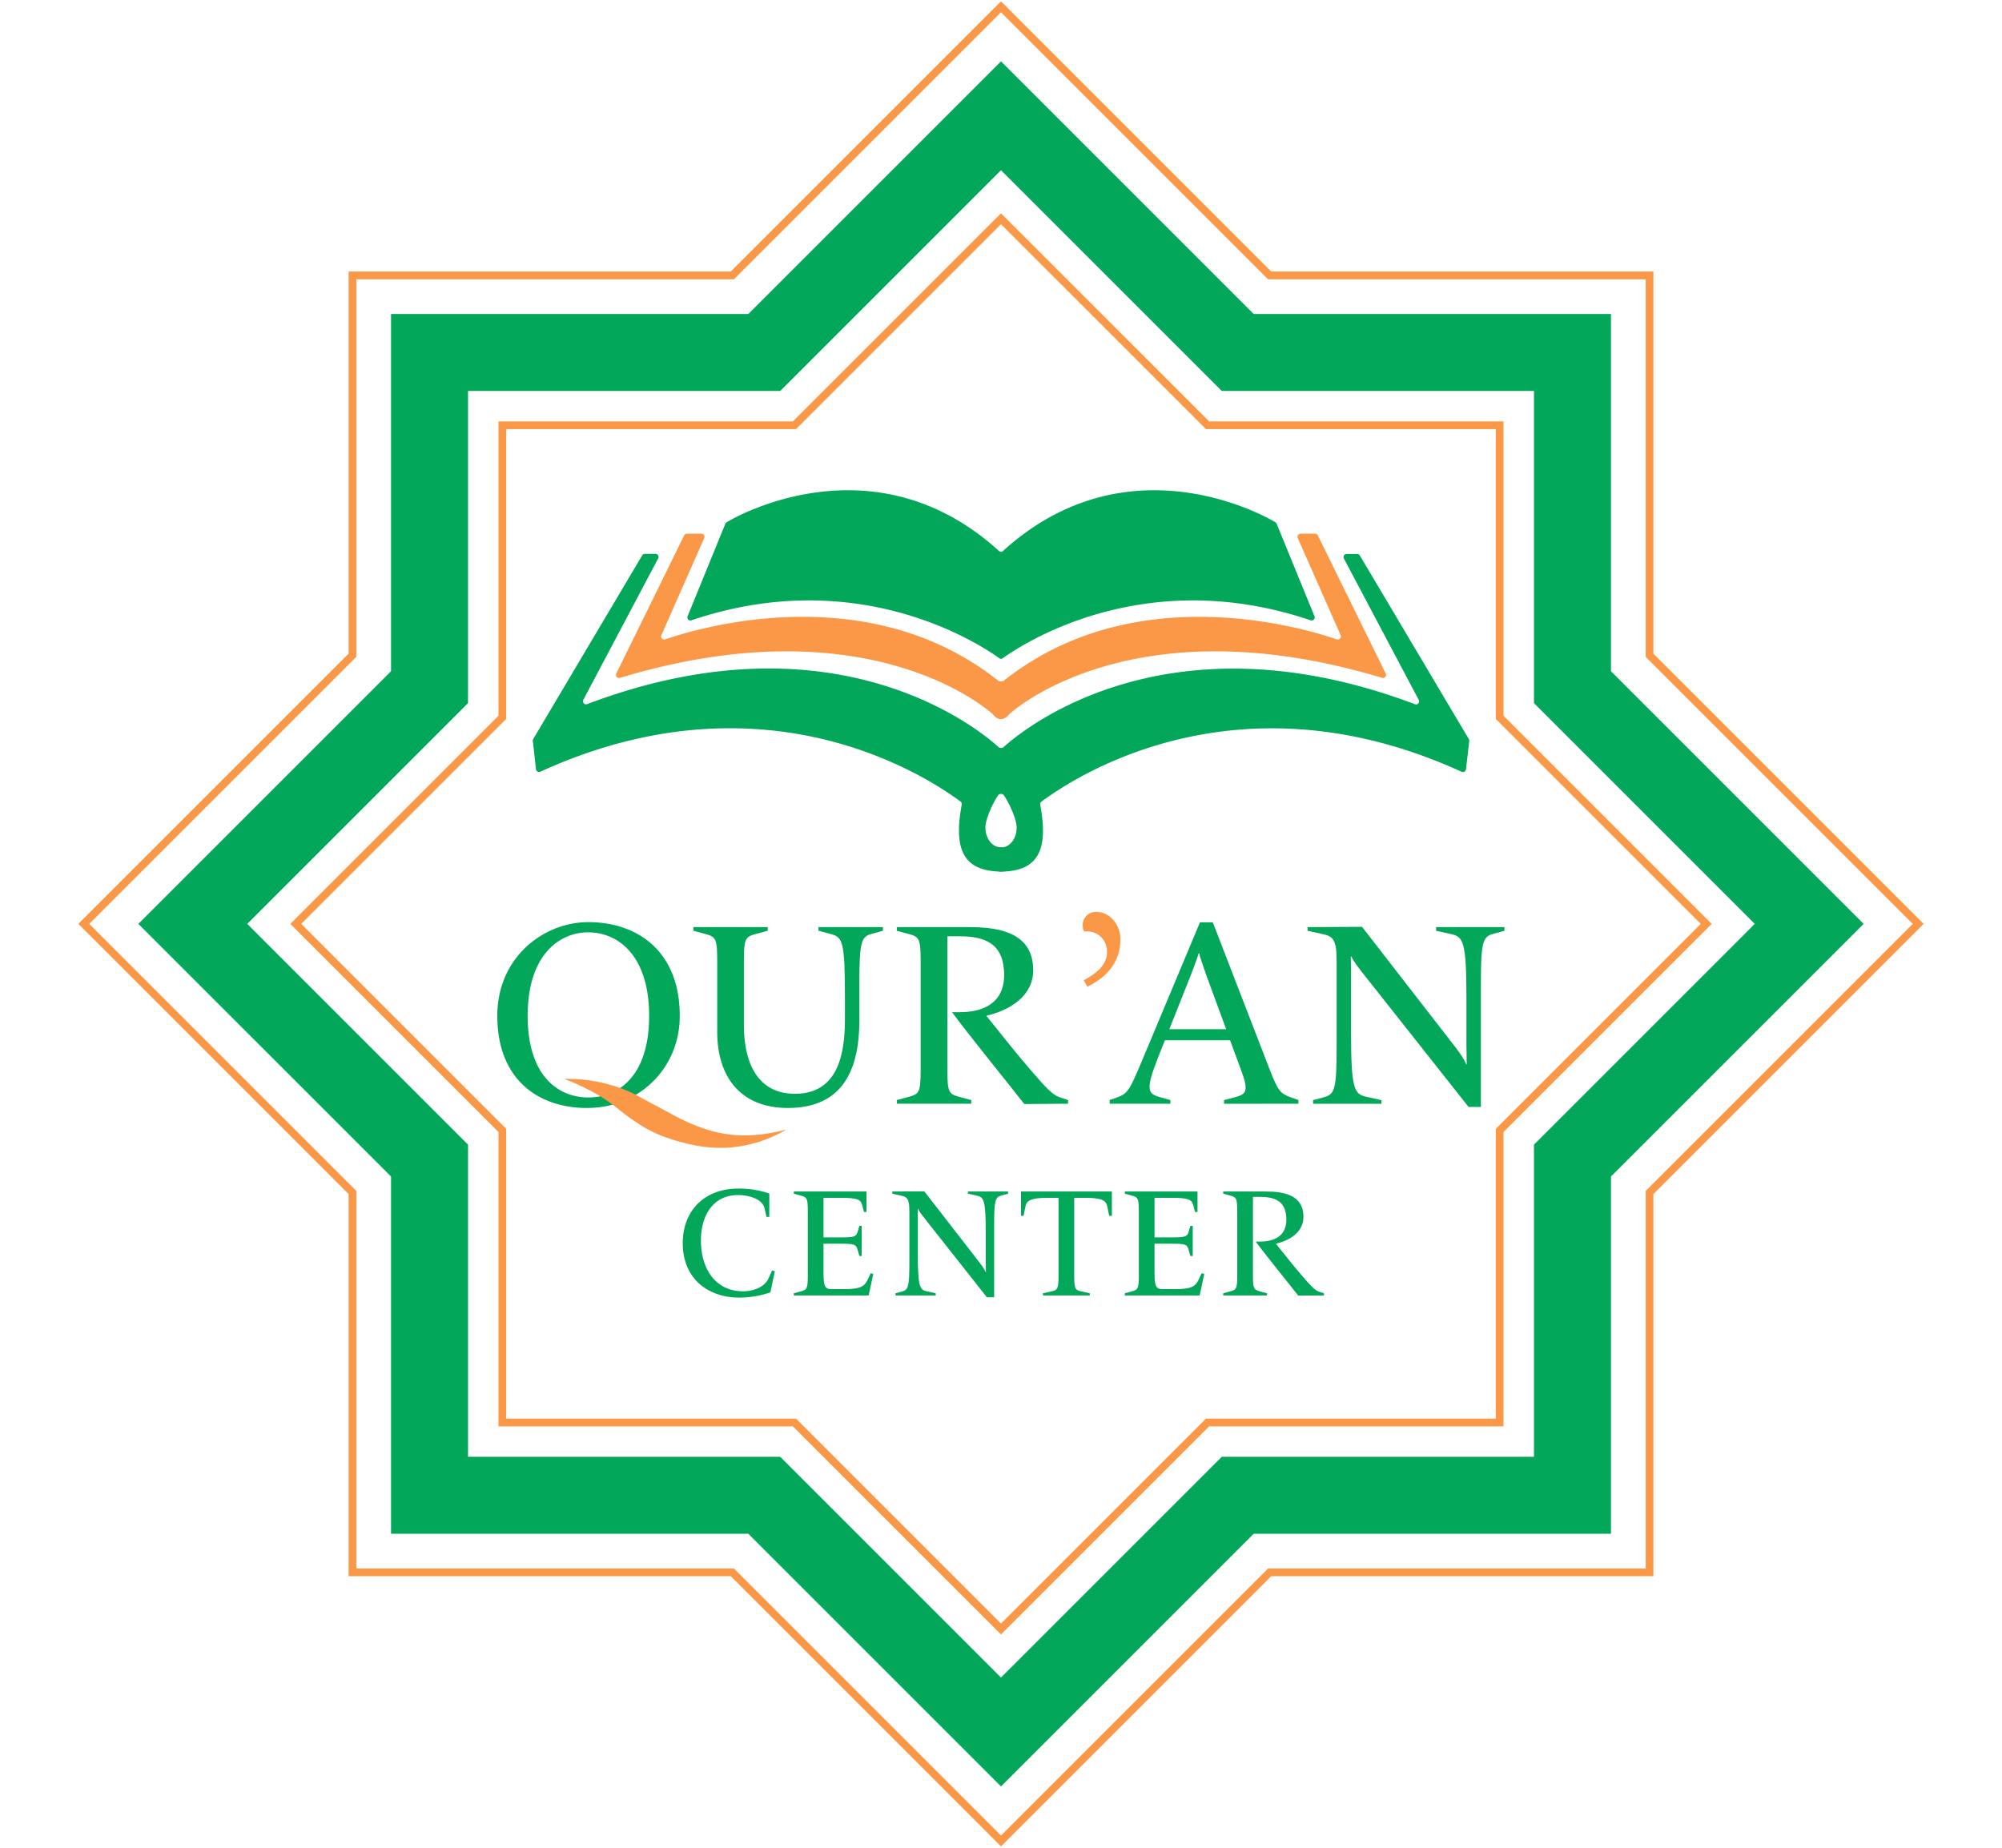
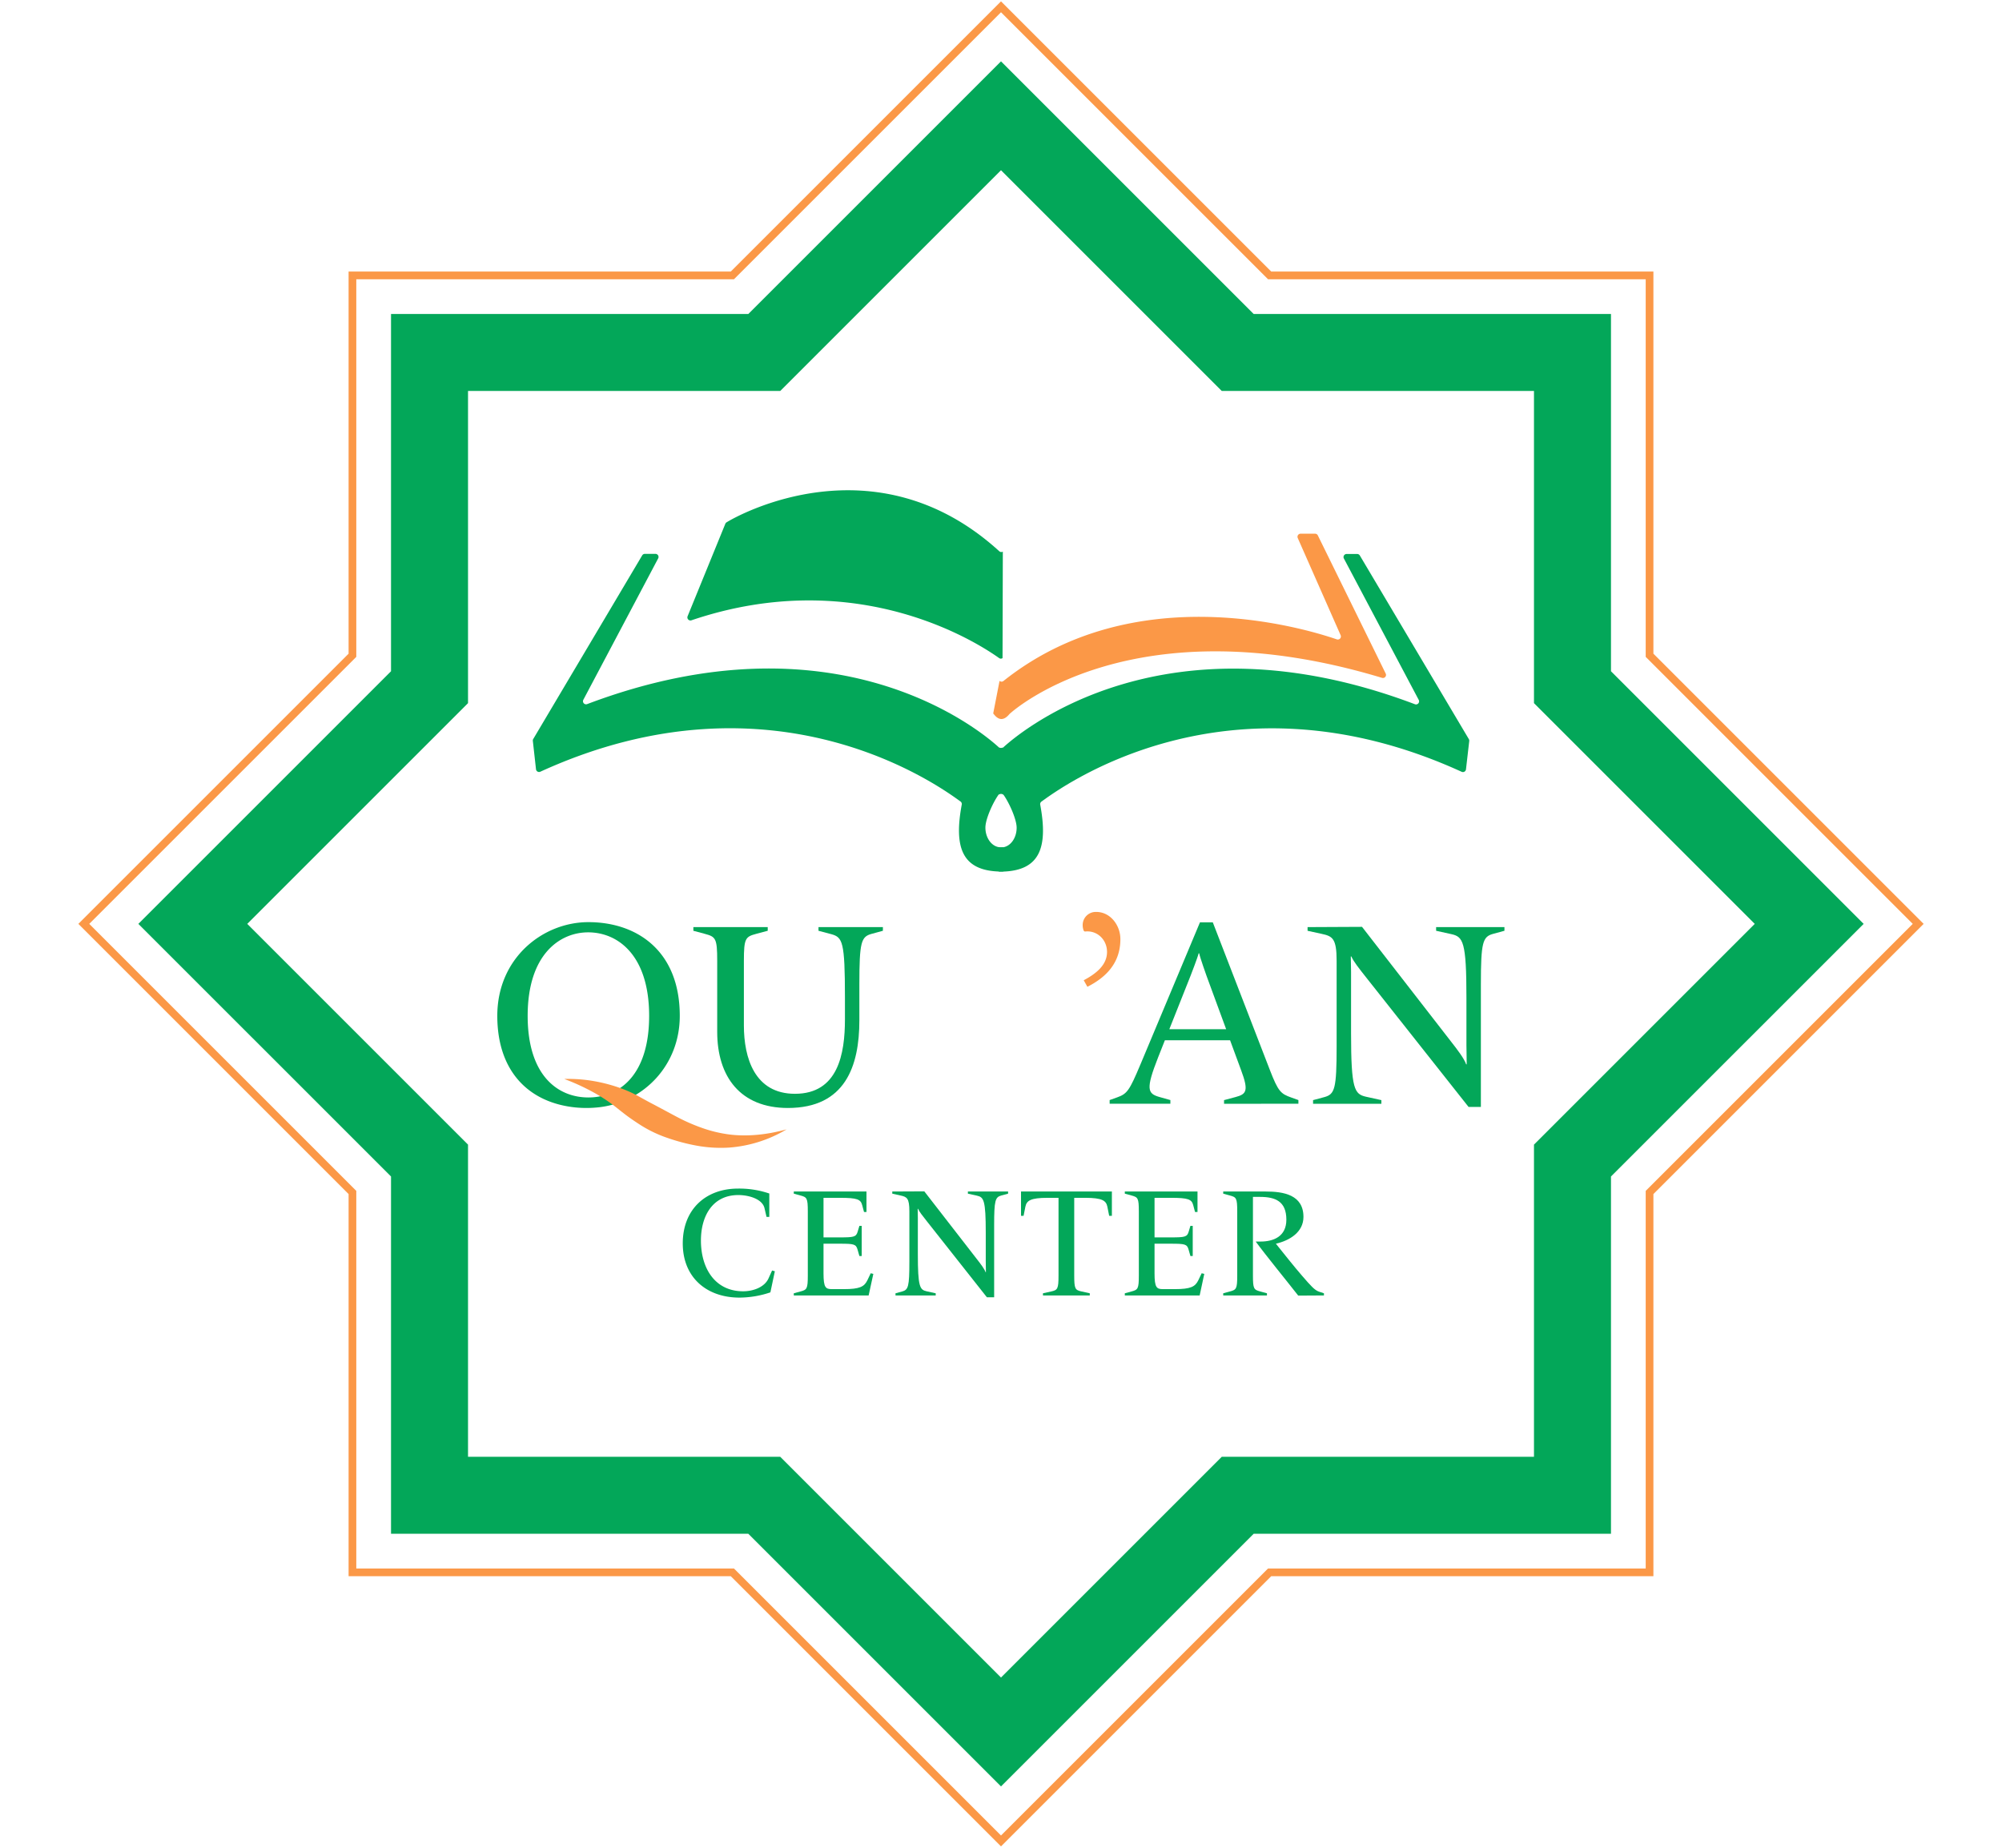
<svg xmlns="http://www.w3.org/2000/svg" id="QC" viewBox="0 0 1300 1200">
  <defs>
    <style>.cls-1{fill:#03a759;}.cls-2{fill:#fb9847;}.cls-3,.cls-4{fill:none;stroke-miterlimit:10;}.cls-3{stroke:#fb9847;stroke-width:5px;}.cls-4{stroke:#03a759;stroke-width:50px;}</style>
  </defs>
-   <path class="cls-1" d="M649.05,427.4a1.93,1.93,0,0,0,2.19,0c10.41-7.41,89.94-61.81,199.92-24.52a2,2,0,0,0,2.43-2.59L829,340.15a1.91,1.91,0,0,0-.77-.91c-7.77-4.88-97-54.28-177.12,18.76a2,2,0,0,1-2.31.25" />
  <path class="cls-1" d="M954.06,481.17l-2.13,18.54a2,2,0,0,1-2.77,1.54c-152.9-69.92-261.22,10.94-272.91,19.35a2,2,0,0,0-.78,2c5.29,28.34-.63,42.62-24.06,43.45-.46,0-.93,0-1.4,0h-1.43v0l.07-15.79a6.72,6.72,0,0,0,1.18.1h.33a6.56,6.56,0,0,0,1.18-.1c5-.74,8.82-6.15,8.82-12.72,0-5.1-4.32-15.19-8.22-20.93a3.05,3.05,0,0,0-.74-.74,2,2,0,0,0-1.2-.35,2,2,0,0,0-1.19.35l.13-30.2v-.21a1.88,1.88,0,0,0,1.07.42,1.81,1.81,0,0,0,1.06-.21,1.71,1.71,0,0,0,.4-.28c11.54-10.54,105.29-89.36,267.41-28a2,2,0,0,0,2.43-2.74l-48.69-92a2,2,0,0,1,1.72-2.87h7a2,2,0,0,1,1.68,1L953.79,480A2,2,0,0,1,954.06,481.17Z" />
  <path class="cls-2" d="M644.93,463.4a1.9,1.9,0,0,1,.4.4c3.29,4.3,6.66,4.12,10.1,0a1.29,1.29,0,0,1,.16-.17c2.91-2.66,81-72,241.93-23.38a2,2,0,0,0,2.33-2.73l-44.12-89.82a1.94,1.94,0,0,0-1.75-1.09h-9.52a2,2,0,0,0-1.79,2.75l27.91,63.26a2,2,0,0,1-2.42,2.64c-22.78-7.82-132.22-40.19-216.57,27a1.94,1.94,0,0,1-2.53-.08" />
  <path class="cls-1" d="M651,427.4a1.93,1.93,0,0,1-2.19,0c-10.42-7.41-89.94-61.81-199.92-24.52a2,2,0,0,1-2.43-2.59L471,340.15a1.91,1.91,0,0,1,.77-.91c7.77-4.88,97-54.28,177.12,18.76a1.93,1.93,0,0,0,2.3.25" />
  <path class="cls-1" d="M651.41,566v0H650c-.49,0-1,0-1.43,0-23.43-.83-29.35-15.11-24.06-43.45a2,2,0,0,0-.76-2c-11.69-8.41-120-89.27-272.93-19.35a2,2,0,0,1-2.76-1.54L346,481.17a1.87,1.87,0,0,1,.25-1.22L417,360.7a2,2,0,0,1,1.68-1h7a2,2,0,0,1,1.74,2.87l-48.68,92a2,2,0,0,0,2.42,2.74c162.13-61.36,255.88,17.46,267.4,28a1.47,1.47,0,0,0,.42.28,1.79,1.79,0,0,0,1.07.21,1.88,1.88,0,0,0,1.06-.42v.21l.13,30.2a2,2,0,0,0-1.2-.35,2,2,0,0,0-1.19.35,2.48,2.48,0,0,0-.74.74c-3.92,5.74-8.24,15.83-8.24,20.93,0,6.57,3.86,12,8.82,12.72a6.72,6.72,0,0,0,1.18.1h.33a6.56,6.56,0,0,0,1.18-.1Z" />
-   <path class="cls-2" d="M655.07,463.4a1.9,1.9,0,0,0-.4.4c-3.3,4.3-6.66,4.12-10.1,0a1.29,1.29,0,0,0-.16-.17c-2.91-2.66-81-72-241.93-23.38a2,2,0,0,1-2.33-2.73l44.11-89.82a2,2,0,0,1,1.76-1.09h9.52a2,2,0,0,1,1.79,2.75l-27.91,63.26a2,2,0,0,0,2.42,2.64c22.78-7.82,132.22-40.19,216.57,27a1.94,1.94,0,0,0,2.53-.08" />
-   <polygon class="cls-3" points="973.81 734.13 1107.93 600 973.81 465.88 973.81 276.19 784.13 276.19 650 142.07 515.88 276.19 326.19 276.19 326.19 465.88 192.07 600 326.19 734.13 326.19 923.81 515.88 923.81 650 1057.93 784.13 923.81 973.81 923.81 973.81 734.13" />
  <polygon class="cls-4" points="1021.09 753.71 1174.8 600 1021.09 446.29 1021.09 228.91 803.71 228.91 650 75.2 496.29 228.91 278.91 228.91 278.91 446.29 125.2 600 278.91 753.71 278.91 971.09 496.29 971.09 650 1124.8 803.71 971.09 1021.09 971.09 1021.09 753.71" />
  <polygon class="cls-3" points="1071.14 774.44 1245.58 600 1071.14 425.56 1071.14 178.86 824.44 178.86 650 4.42 475.56 178.86 228.86 178.86 228.86 425.56 54.42 600 228.86 774.44 228.86 1021.14 475.56 1021.14 650 1195.58 824.44 1021.14 1071.14 1021.14 1071.14 774.44" />
  <path class="cls-1" d="M373.75,719.22c-30.26-3.05-50.83-23.29-50.83-59.49,0-37.74,29.75-60.86,59.16-60.86,31.62,0,59.33,18.7,59.33,60.86,0,31.95-23.12,55.75-52,59.32A73.51,73.51,0,0,1,373.75,719.22Zm8.16-113.72c-18.36,0-39.27,14.28-39.27,54.23,0,38.58,19.38,53,39.44,53s39.44-14.45,39.44-53C421.52,620.63,401.46,605.5,381.91,605.5Z" />
  <path class="cls-1" d="M565.85,606.52c-6.63,1.87-7.82,5.27-7.82,32.64v23.46c0,29.75-9.18,56.94-46.41,56.94-30.77,0-45.9-20.23-45.9-49.46V624c0-14.62-1-15.64-8-17.51l-7.48-2V602.1h48.28v2.38l-7.48,2c-7,1.87-8,2.89-8,17.51v42c0,21.07,7,44.36,33.15,44.36,28,0,32.47-25.84,32.47-48.44V647.83c0-36.38-1.53-39.1-8.84-41.14l-8.33-2.21V602.1h41.82v2.38Z" />
-   <path class="cls-1" d="M665.13,717c-10.71-13.76-36.38-45.22-46.92-59.66h5.27c14.45,0,28.56-5.61,28.56-24.14C652,613,640,608.05,623,608.05h-7.82v86.87c0,14.62,1,15.63,8,17.5l7.48,2v2.38H582.34v-2.38l7.48-2c7-1.87,8-2.88,8-17.5V624c0-14.62-1-15.64-8-17.51l-7.48-2V602.1h46.92c19.55,0,41.65,3.57,41.65,28,0,16.66-15,26-30.43,29.58,9,11.22,19.89,25,28.73,35.19,9.69,11.21,14.11,16.14,18.7,17.67l5.61,1.87v2.38Z" />
  <path class="cls-2" d="M706.1,640.86l-2.38-4.25c8-4.25,15.13-9.86,15.13-18.36,0-8.16-6.63-14.28-14.45-13.26l-.68-.51a10.28,10.28,0,0,1-.68-3.74,8.5,8.5,0,0,1,8.84-8.5c9,0,15.64,8.5,15.64,17.68C727.52,625.73,717.83,634.91,706.1,640.86Z" />
  <path class="cls-1" d="M794.84,716.84v-2.38l7.48-2c7-1.87,8.67-3.91,3.57-17.5l-7.14-19.38H756.42L752,686.75c-8.16,20.75-6.8,23.46.85,25.67l7.14,2v2.38H720.55v-2.38l4.76-1.7c6.63-2.38,8-4.25,15.3-21.59L779.2,599h8.33l37.06,95.88c5.44,14.1,7.14,15.46,13.77,17.84l4.76,1.7v2.38Zm-11.39-83.12s-4.25-11.9-4.76-14.62h-.34c-.51,2.38-5.27,14.62-5.27,14.62L759.31,668.4H796.2Z" />
  <path class="cls-1" d="M969.43,606.52c-6.63,1.87-7.82,5.44-7.82,32.81v79.55h-8l-66.13-83.63c-5.1-6.46-8.5-10.71-10-14.11h-.34c0,2,.17,7,.17,10.2v39.78c0,36.38,2.21,39.43,9.69,41.13l10,2.21v2.38H852.64v-2.38l7.48-2c6.63-1.87,7.82-5.44,7.82-32.8V624c0-14.62-2.72-16-9.69-17.51l-9.18-2V602.1l35.36-.17,57.63,74.28c4.42,5.62,8.67,11.22,10,15h.34c0-4.25-.17-10.19-.17-12.23V647.83c0-36.38-2.21-39.44-9.69-41.14l-10-2.21V602.1h44.37v2.38Z" />
  <path class="cls-1" d="M500.25,839.31a63.35,63.35,0,0,1-20.1,3.4c-21.4,0-36.8-13.2-36.8-35.2s14.8-35.6,35.9-35.6a60.68,60.68,0,0,1,20.3,3.2v15.2h-1.8l-1.3-5.6c-1.4-6.2-10.5-8.6-17-8.6-17.1,0-24.3,14.1-24.3,29.5,0,18.3,9.3,33,27.4,33,6.5,0,13.9-2.6,16.5-8.4l2.3-5.1,1.8.5Z" />
  <path class="cls-1" d="M564.05,841.31h-48.6v-1.4l4.4-1.2c4.1-1.1,4.7-1.7,4.7-10.3v-41.7c0-8.6-.6-9.2-4.7-10.3l-4.4-1.2v-1.4h47.2v13.3h-1.6l-1.2-4.5c-1-3.7-3.2-4.7-14.4-4.7h-10.7v25.7h10.6c9.2,0,10.6-.3,11.6-3.8l1.1-3.7h1.5v19.6h-1.5l-1.2-4.2c-1-3.5-2.3-3.8-11.5-3.8h-10.6v19.2c0,9.4,1.4,10.3,5.5,10.3H548c10.3,0,13.2-1.6,15.2-5.7l2.2-4.6,1.7.4Z" />
  <path class="cls-1" d="M650.15,776.41c-3.9,1.1-4.6,3.2-4.6,19.3v46.8h-4.7L602,793.31c-3-3.8-5-6.3-5.9-8.3h-.2c0,1.2.1,4.1.1,6v23.4c0,21.4,1.3,23.2,5.7,24.2l5.9,1.3v1.4h-26.1v-1.4l4.4-1.2c3.9-1.1,4.6-3.2,4.6-19.3v-32.7c0-8.6-1.6-9.4-5.7-10.3l-5.4-1.2v-1.4l20.8-.1,33.9,43.7c2.6,3.3,5.1,6.6,5.9,8.8h.2c0-2.5-.1-6-.1-7.2v-18.3c0-21.4-1.3-23.2-5.7-24.2l-5.9-1.3v-1.4h26.1v1.4Z" />
  <path class="cls-1" d="M720.25,789.61l-1.2-6c-.8-3.8-3.2-5.7-14.4-5.7h-7.1v50.5c0,8.6.6,9.4,4.7,10.3l5.4,1.2v1.4h-30.4v-1.4l5.4-1.2c4.1-.9,4.7-1.7,4.7-10.3v-50.5h-7.1c-11.2,0-13.6,1.9-14.4,5.7l-1.2,6H663v-15.8h59v15.8Z" />
  <path class="cls-1" d="M779,841.31h-48.6v-1.4l4.4-1.2c4.1-1.1,4.7-1.7,4.7-10.3v-41.7c0-8.6-.6-9.2-4.7-10.3l-4.4-1.2v-1.4h47.2v13.3H776l-1.2-4.5c-1-3.7-3.2-4.7-14.4-4.7h-10.7v25.7h10.6c9.2,0,10.6-.3,11.6-3.8l1.1-3.7h1.5v19.6H773l-1.2-4.2c-1-3.5-2.3-3.8-11.5-3.8h-10.6v19.2c0,9.4,1.4,10.3,5.5,10.3h7.7c10.3,0,13.2-1.6,15.2-5.7l2.2-4.6,1.7.4Z" />
  <path class="cls-1" d="M843,841.41c-6.3-8.1-21.4-26.6-27.6-35.1h3.1c8.5,0,16.8-3.3,16.8-14.2,0-11.9-7.1-14.8-17.1-14.8h-4.6v51.1c0,8.6.6,9.2,4.7,10.3l4.4,1.2v1.4h-28.4v-1.4l4.4-1.2c4.1-1.1,4.7-1.7,4.7-10.3v-41.7c0-8.6-.6-9.2-4.7-10.3l-4.4-1.2v-1.4h27.6c11.5,0,24.5,2.1,24.5,16.5,0,9.8-8.8,15.3-17.9,17.4,5.3,6.6,11.7,14.7,16.9,20.7,5.7,6.6,8.3,9.5,11,10.4l3.3,1.1v1.4Z" />
  <path class="cls-2" d="M366.39,700.72a96.12,96.12,0,0,1,19.74,1.48,103.91,103.91,0,0,1,19.56,5.51,76.46,76.46,0,0,1,9.09,4.34c2.76,1.51,5.47,3.05,8.19,4.46,5.45,2.84,10.77,5.76,16.15,8.61a119.84,119.84,0,0,0,16.66,7.36,85.53,85.53,0,0,0,17.66,4.27c12.11,1.55,24.86.11,37.33-3.3a84.83,84.83,0,0,1-37.55,11.85,87.53,87.53,0,0,1-20.38-1.19,126.38,126.38,0,0,1-19.68-5.19A81.71,81.71,0,0,1,415,730.06c-2.81-1.83-5.55-3.68-8.18-5.65s-4.92-3.84-7.31-5.72a109.62,109.62,0,0,0-15.6-10.07A143.05,143.05,0,0,0,366.39,700.72Z" />
</svg>